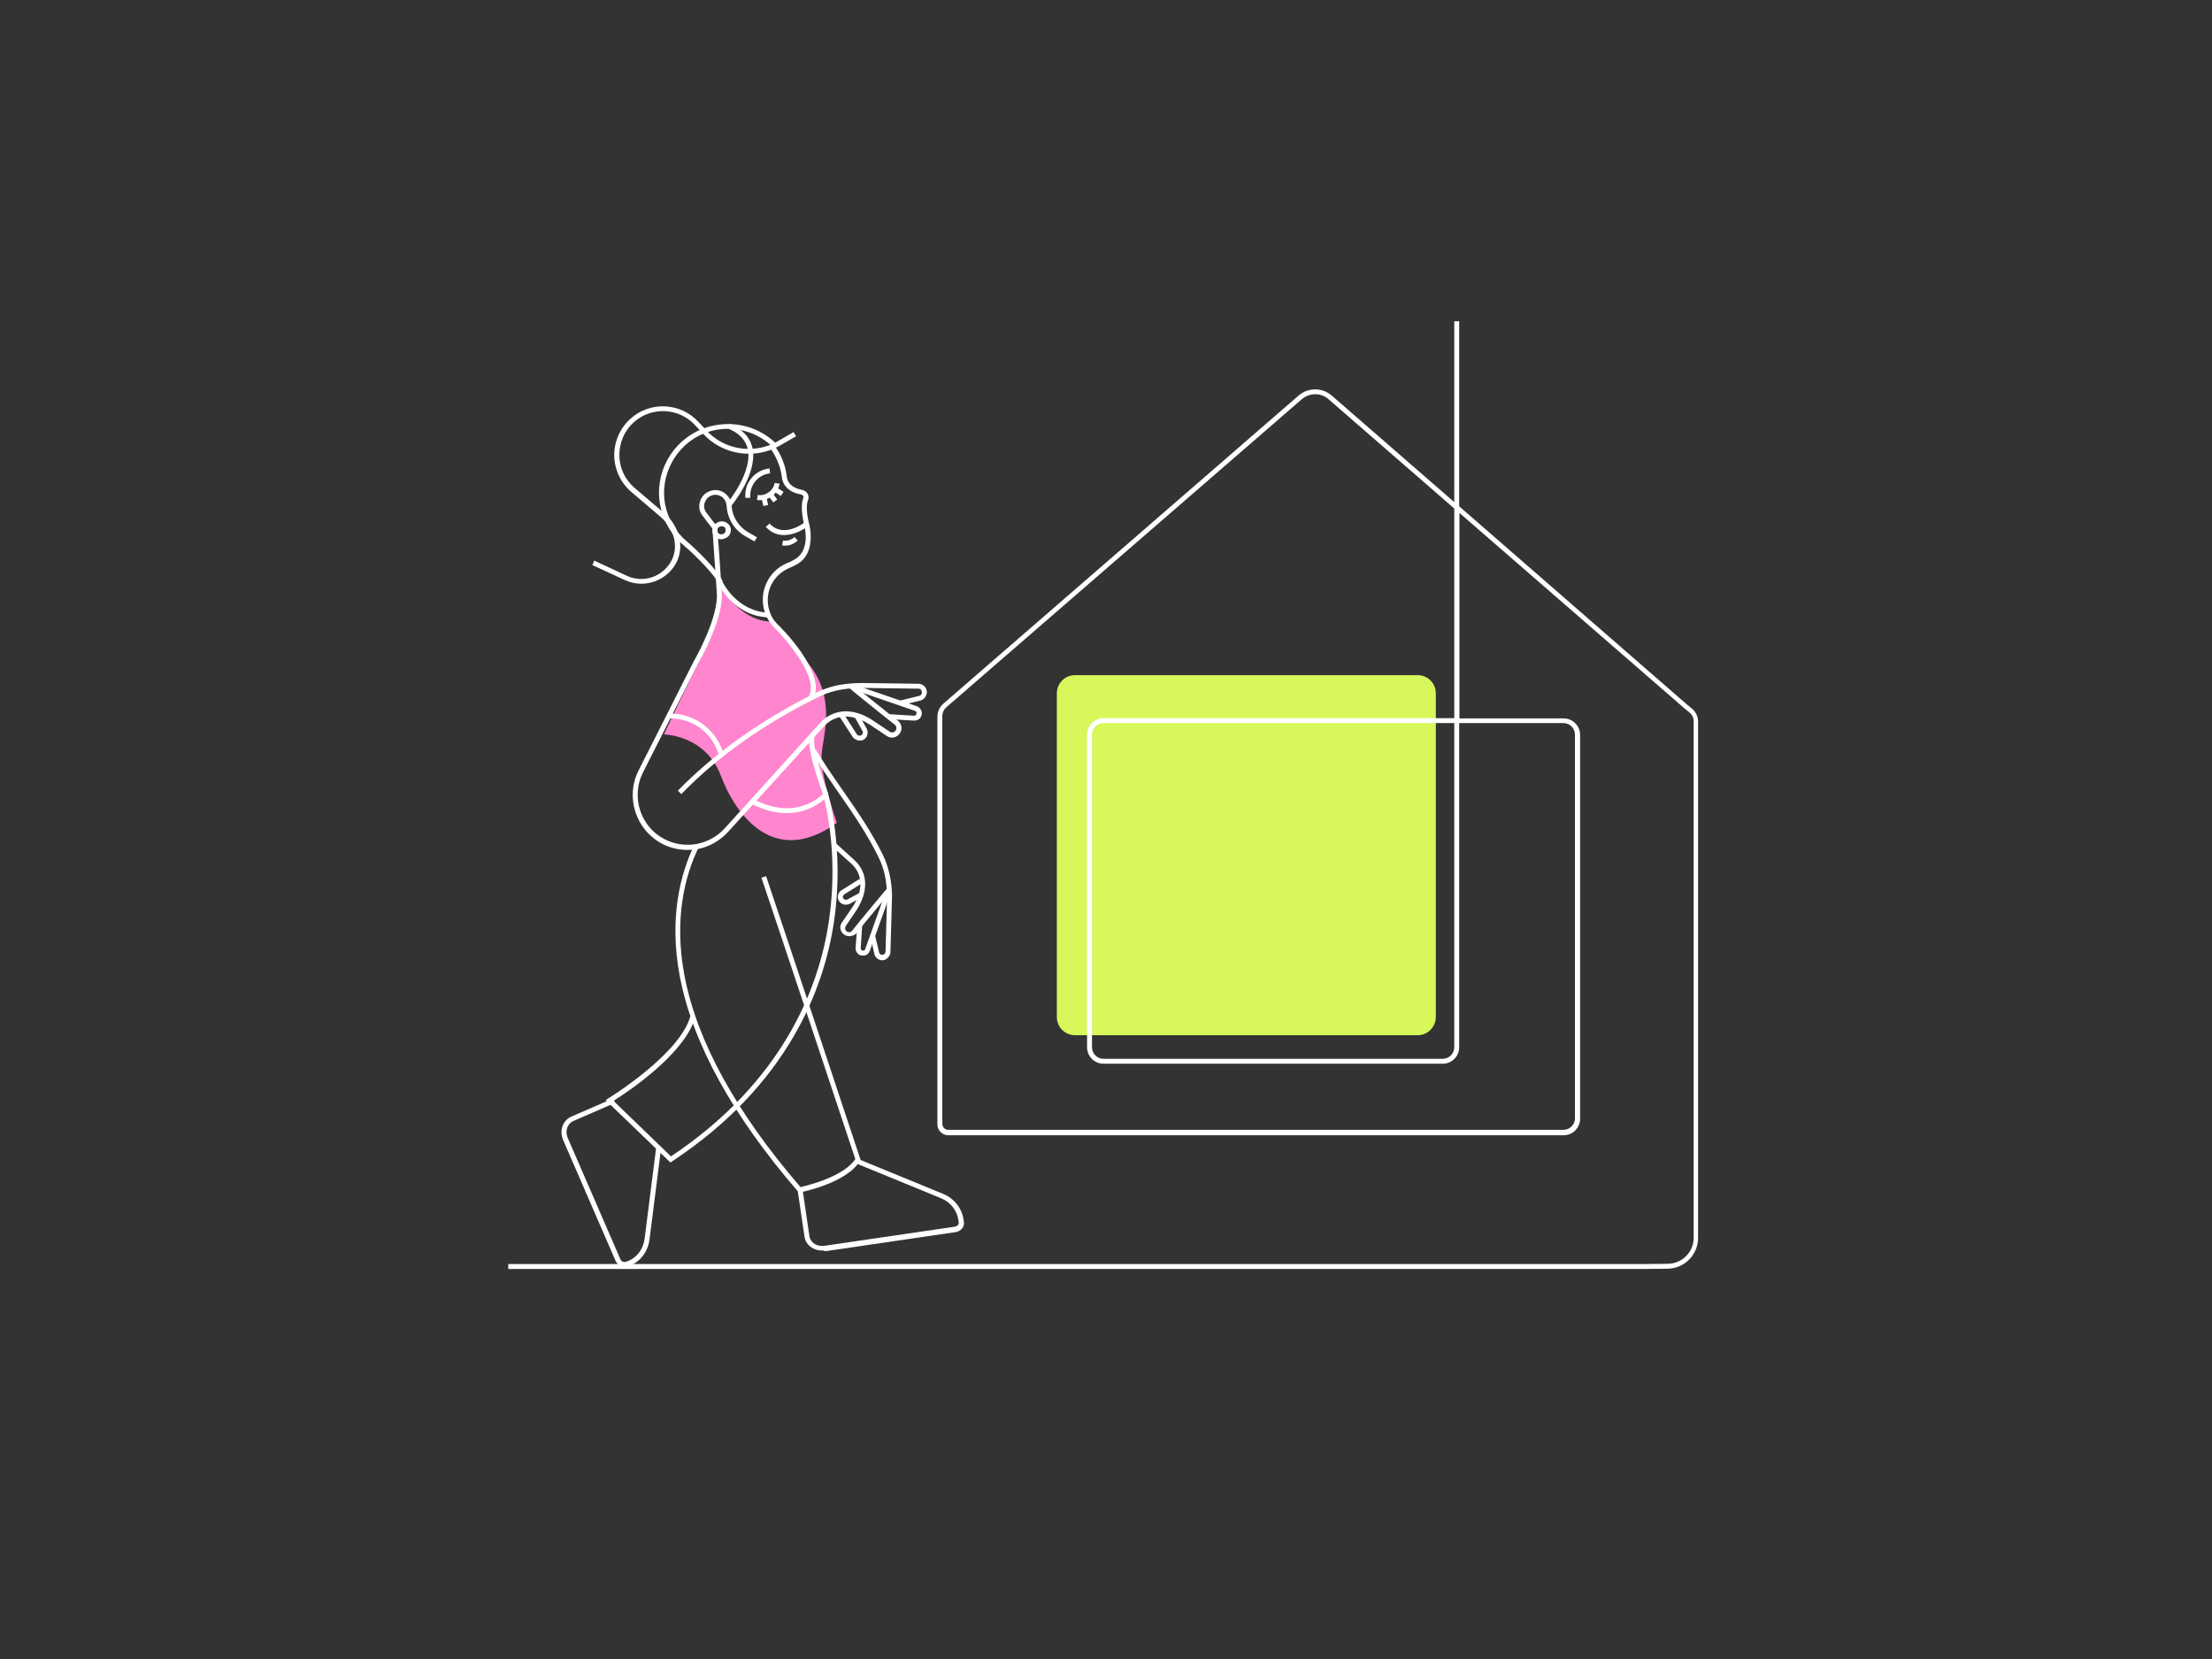
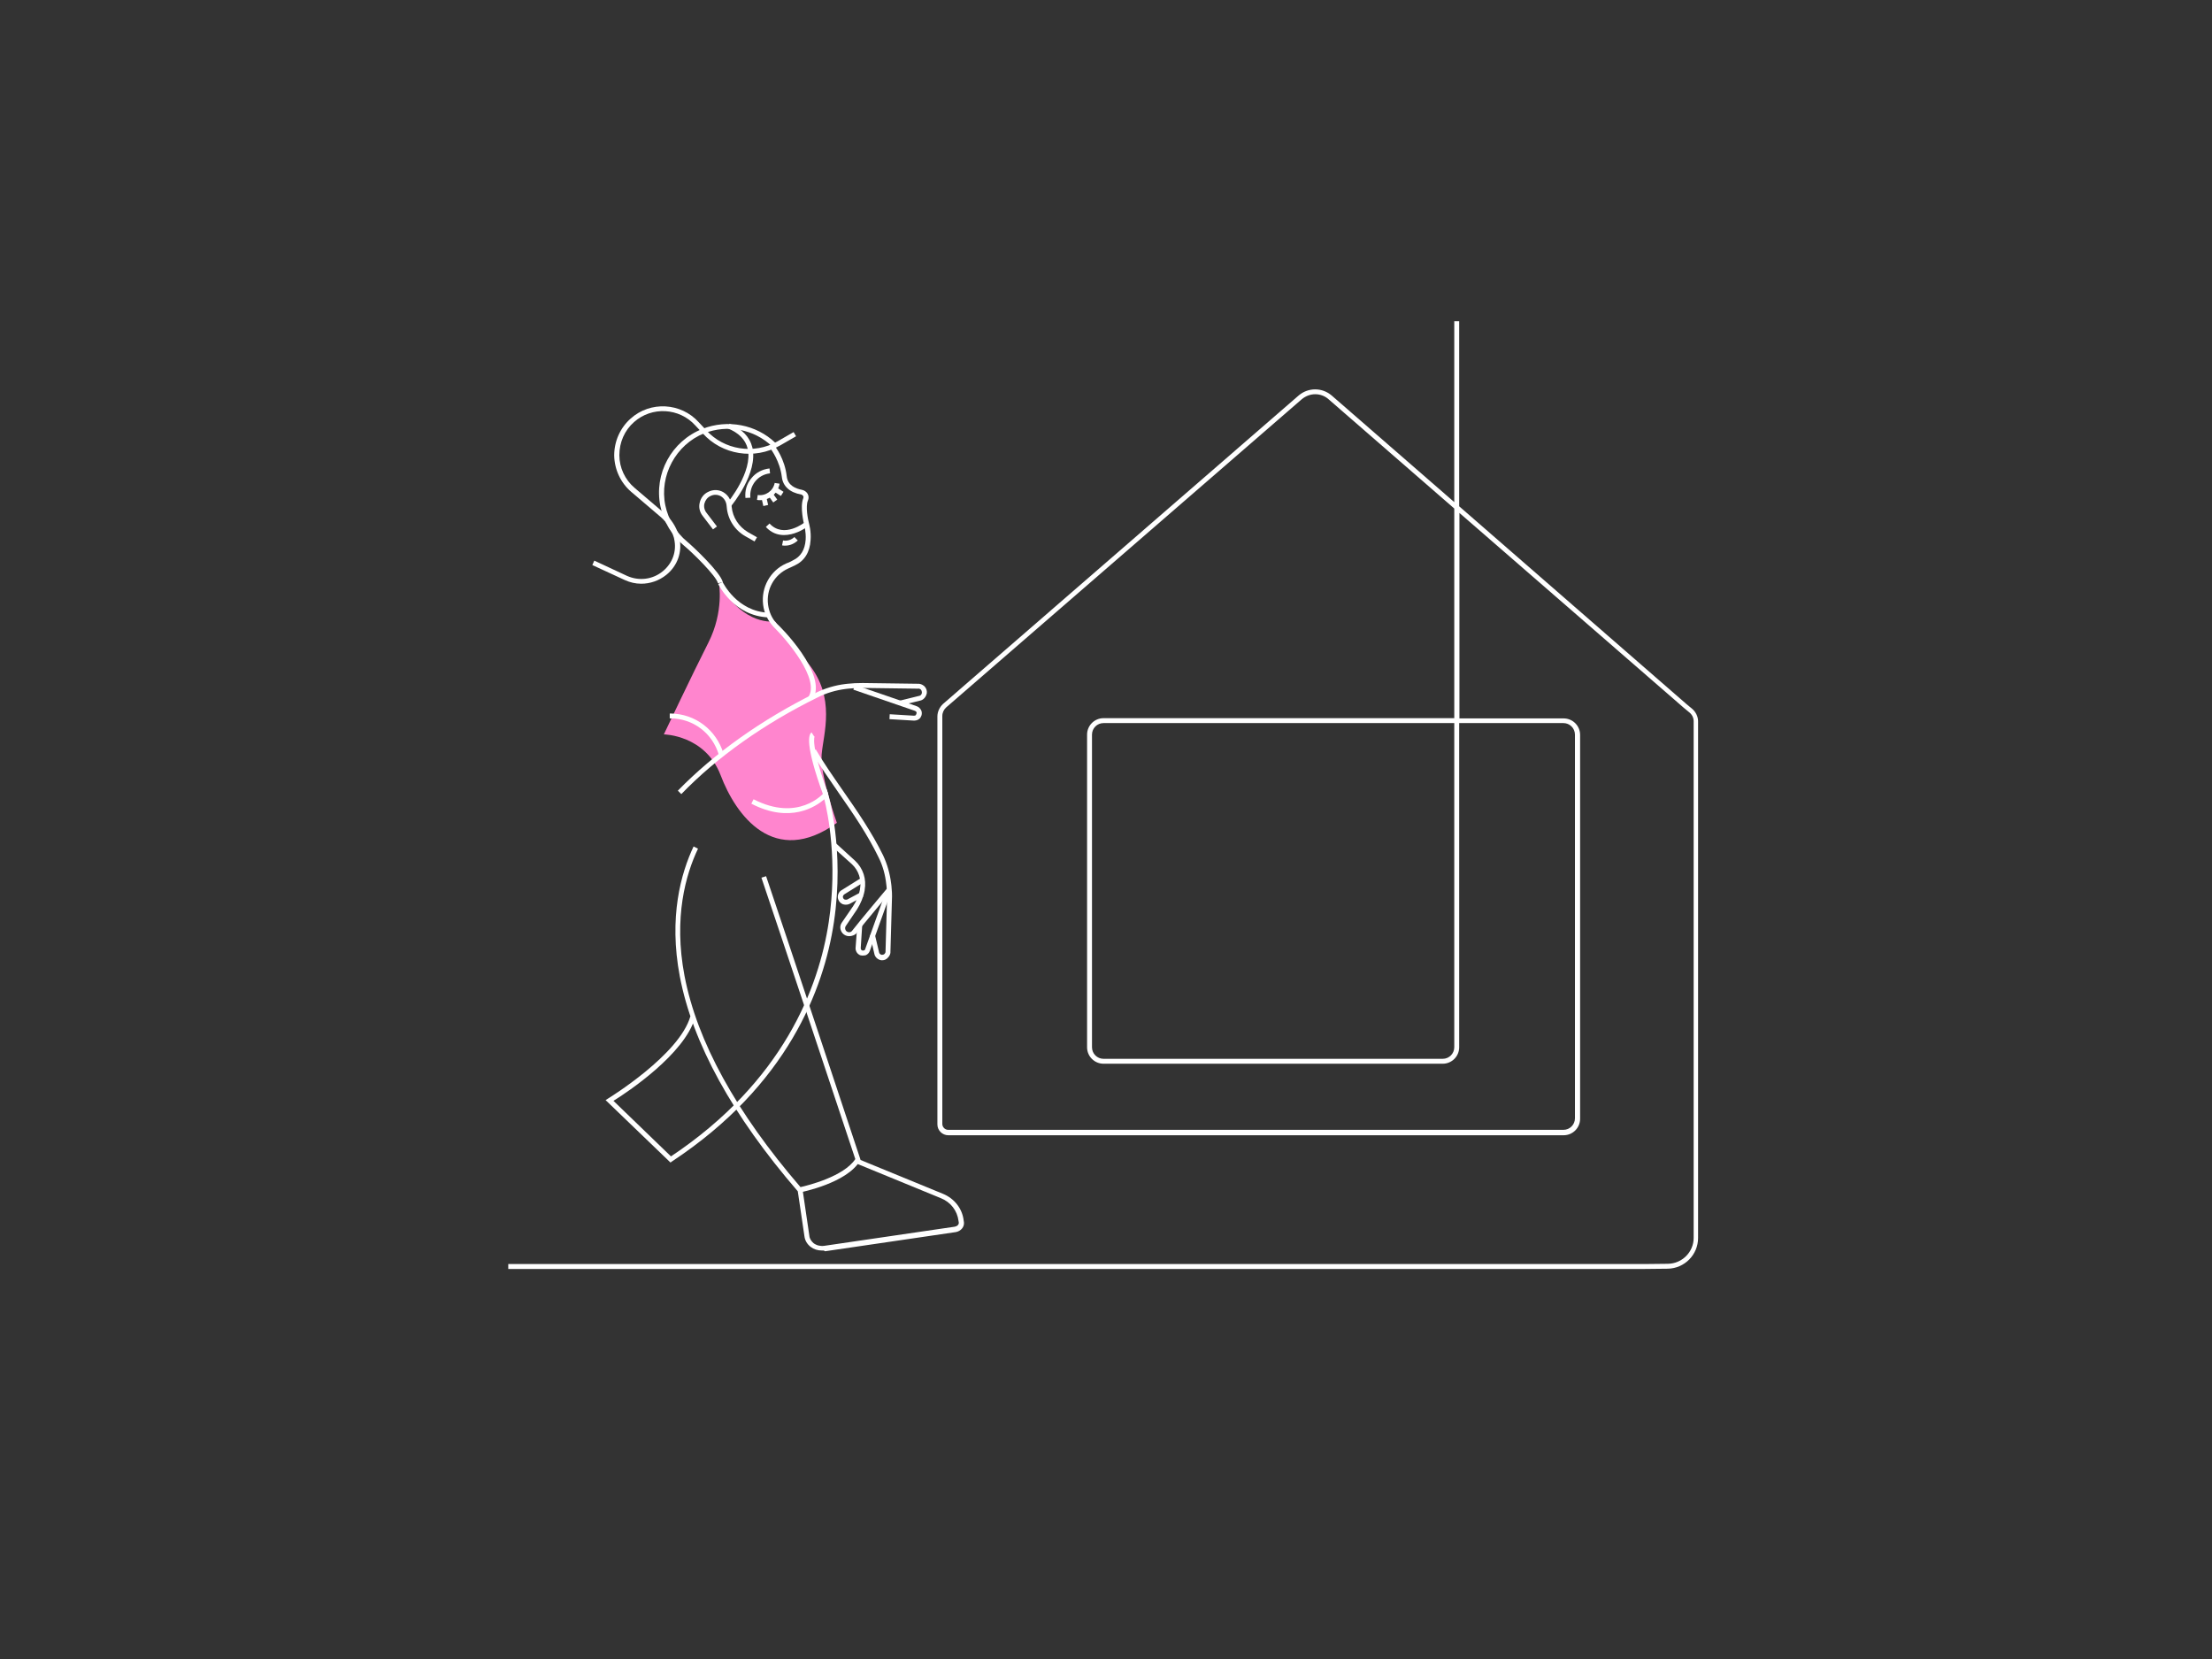
<svg xmlns="http://www.w3.org/2000/svg" width="900" height="675" viewBox="0 0 900 675" fill="none">
  <rect x="0" y="0" width="900" height="675" fill="#333333" stroke="none" />
-   <path d="M576.9 421.2H437.4C433.3 421.2 430 417.9 430 413.8V282.1C430 278 433.3 274.7 437.4 274.7H576.8C580.9 274.7 584.2 278 584.2 282.1V413.8C584.2 417.8 580.9 421.2 576.9 421.2Z" fill="#D7F75B" />
  <path d="M292.5 237.1C292.5 237.1 294.7 248.7 288.2 261.5C281.7 274.3 270.1 298.8 270.1 298.8C270.1 298.8 286.9 299 293.2 315.4C299.4 331.8 315 353.1 340.5 334.8C340.5 334.8 333.6 315.4 334.3 307C335 298.6 340.2 283.9 328.9 270C317.7 256 315.3 252.8 315.3 252.8C315.3 252.8 302.6 255.2 292.5 237.1Z" fill="#FF85CE" />
-   <path d="M279.7 345.8C276.2 345.8 272.7 345 269.6 343.4C258.7 337.8 254.3 324.4 259.8 313.5L282.2 269.2C282.3 269 292.8 251 291.6 240.5C291.6 240.2 290 217.3 289.9 215.6L291.9 215.4C292.1 217.2 293.6 239.4 293.6 240.3C294.9 251.4 284.4 269.3 284 270.1L261.6 314.3C256.6 324.2 260.6 336.5 270.5 341.5C274.4 343.5 279 344.2 283.4 343.4C287.7 342.6 291.8 340.4 294.8 337.1L333.9 293.9C337 290.5 341.8 288.8 346.4 289.6H346.6C349.4 290.1 352.2 291.2 354.8 292.9L362 297.7C362.7 298.2 363.5 298.1 364.1 297.6C364.5 297.2 364.8 296.7 364.7 296.1C364.7 295.6 364.4 295.1 364 294.8C359.7 291.5 345.5 280 345.4 279.8L346.7 278.3C346.8 278.4 360.9 289.9 365.3 293.2C366.2 293.9 366.7 294.9 366.8 296C366.9 297.1 366.4 298.2 365.6 299L365.5 299.1C364.2 300.3 362.3 300.4 360.9 299.5L353.7 294.7C351.4 293.2 348.9 292.2 346.4 291.7H346.2C342.2 291 338.1 292.4 335.4 295.4L296.2 338.5C292.9 342.1 288.5 344.6 283.7 345.5C282.4 345.7 281 345.8 279.7 345.8Z" fill="white" />
  <path d="M206.801 516.3V514.3H669.501L678.701 514.2C684.401 514.1 689.101 509.4 689.101 503.7V293.5C689.101 292.1 688.501 290.8 687.401 289.9L685.101 288L593.801 208.7V292.3H636.201C639.901 292.3 642.901 295.3 642.901 299V455.2C642.901 458.9 639.901 461.9 636.201 461.9H385.801C383.401 461.9 381.401 459.9 381.401 457.5V291.5C381.401 289.6 382.301 287.7 383.701 286.4L528.401 160.9C532.301 157.6 537.901 157.6 541.801 160.9L591.701 204.3V130.7H593.701V206L686.201 286.5L688.501 288.4C690.001 289.7 690.901 291.6 690.901 293.5V503.7C690.901 510.5 685.401 516.1 678.501 516.2L669.301 516.3H206.801ZM535.101 160.4C533.201 160.4 531.301 161.1 529.701 162.4L385.001 287.8C384.001 288.7 383.401 290 383.401 291.3V457.3C383.401 458.6 384.501 459.7 385.801 459.7H636.101C638.701 459.7 640.801 457.6 640.801 455V298.9C640.801 296.3 638.701 294.2 636.101 294.2H593.701V426.1C593.701 429.8 590.701 432.8 587.001 432.8H449.001C445.301 432.8 442.301 429.8 442.301 426.1V298.9C442.301 295.2 445.301 292.2 449.001 292.2H591.701V206.9L540.501 162.4C538.901 161 537.001 160.4 535.101 160.4ZM449.001 294.2C446.401 294.2 444.301 296.3 444.301 298.9V426.1C444.301 428.7 446.401 430.8 449.001 430.8H587.001C589.601 430.8 591.701 428.7 591.701 426.1V294.2H449.001Z" fill="white" />
  <path d="M292.101 237.3C291.501 234.4 281.601 224.7 278.301 222C273.401 218 270.001 212.3 268.701 206C266.001 192.7 273.201 179.5 285.801 174.5C296.001 170.5 307.701 172.7 315.501 180.2L314.101 181.6C306.801 174.6 296.001 172.6 286.501 176.3C275.001 180.9 268.201 193.5 270.701 205.6C271.901 211.4 275.101 216.7 279.601 220.4C281.901 222.3 293.201 232.9 294.101 236.9L292.101 237.3Z" fill="white" />
  <path d="M307 220.3L303.3 218.2C299 215.8 296.1 211.3 295.7 206.4L295.6 205.5C295.4 204 294.6 202.7 293.3 201.9C292 201.2 290.5 201.1 289.1 201.8C287.8 202.4 287 203.5 286.6 204.9C286.3 206.2 286.6 207.6 287.5 208.7L291.7 214.2L290.1 215.4L285.9 209.9C284.7 208.4 284.2 206.4 284.7 204.5C285.1 202.6 286.4 200.9 288.2 200.1C290.2 199.1 292.4 199.2 294.2 200.2C296.1 201.3 297.3 203.1 297.6 205.3L297.7 206.2C298.1 210.5 300.6 214.3 304.3 216.5L308 218.6L307 220.3Z" fill="white" />
  <path d="M297.4 206L295.9 204.7C296 204.6 306.5 191.9 304.2 182.5C303.3 178.9 300.6 176.1 296.1 174.3L296.8 172.4C301.9 174.5 305 177.7 306.1 182C308.6 192.5 297.8 205.5 297.4 206Z" fill="white" />
  <path d="M325.001 485.1L324.601 484.7C298.001 453.9 281.801 424.5 276.601 397.3C272.001 373.1 277.101 355.2 282.201 344.4L284.001 345.3C279.001 355.8 274.001 373.3 278.501 397C283.601 423.7 299.501 452.6 325.701 483C328.801 482.3 343.301 478.7 348.001 471.6C345.601 464.3 314.601 371.2 309.801 357.1L311.701 356.5C316.701 371.1 349.701 470.5 350.001 471.5L350.101 471.9L349.901 472.3C344.501 481.4 326.201 485 325.401 485.2L325.001 485.1Z" fill="white" />
  <path d="M330.6 284.701L328.9 283.601C333.7 276.401 320.3 260.501 314.7 255.001C312.4 252.501 310.9 249.401 310.5 246.101C309.6 239.001 313.4 232.201 319.8 229.301C320.1 229.201 320.4 229.001 320.8 228.901C321.4 228.601 322 228.401 322.6 228.001C325.8 226.501 327.5 223.701 327.8 219.601C328 216.401 327.2 213.601 327.2 213.501C327.1 213.201 325.4 206.301 326.8 202.801C327 202.301 326.9 201.901 326.8 201.801C326.6 201.501 326.3 201.301 326 201.201C321.3 200.401 318.5 197.801 318.1 194.001C317.3 187.501 313.7 182.901 313.7 182.801L315.3 181.601C315.5 181.801 319.3 186.701 320.1 193.801C320.5 197.501 323.7 198.801 326.3 199.301C327.3 199.501 328.1 200.101 328.6 200.901C329.1 201.801 329.1 202.801 328.7 203.701C327.7 206.101 328.7 211.301 329.2 213.101C329.2 213.201 330.1 216.201 329.8 219.801C329.5 224.701 327.3 228.201 323.5 230.001C322.9 230.301 322.2 230.601 321.6 230.901C321.3 231.001 321 231.201 320.7 231.301C315 233.901 311.7 239.801 312.5 246.001C312.9 249.001 314.1 251.701 316.1 253.801C317 254.401 337.3 274.601 330.6 284.701Z" fill="white" />
  <path d="M260.9 237.5C258.6 237.5 256.4 237 254.2 236L241 229.9L241.8 228.1L255.1 234.3C260 236.5 265.6 235.8 269.7 232.4C273.7 229.1 275.4 224.2 274.3 219.3C274.3 219.1 274.2 219 274.2 218.8C274.1 218.6 274.1 218.4 274 218.2C273.1 215.2 271.3 212.6 269 210.5L256.8 200.1C252.5 196.4 250 191 249.9 185.3C249.9 179.6 252.3 174.1 256.6 170.3C264.6 163.1 277.1 163.8 284.3 171.8L287.3 175C294.6 183.1 306.8 185 316.3 179.6L322.9 175.8L323.9 177.5L317.3 181.3C307 187.2 293.8 185.1 285.9 176.3L282.9 173.1C276.4 165.9 265.2 165.3 258 171.7C254.1 175.1 252 180 252 185.2C252 190.3 254.3 195.2 258.2 198.5L270.4 208.9C273.1 211.2 275 214.2 276.1 217.6V217.7C276.1 217.9 276.2 218 276.2 218.1C276.3 218.3 276.3 218.5 276.4 218.8C277.7 224.5 275.7 230.2 271.1 233.9C268.1 236.3 264.5 237.5 260.9 237.5Z" fill="white" />
-   <path d="M293.501 219.4C292.201 219.4 291.001 218.8 290.301 217.6C289.801 216.7 289.701 215.7 290.001 214.8C290.301 213.8 290.901 213 291.901 212.6C293.601 211.6 295.801 212.2 296.901 213.9C297.401 214.8 297.501 215.7 297.201 216.7C296.901 217.7 296.301 218.5 295.301 218.9C294.701 219.2 294.101 219.4 293.501 219.4ZM293.601 214.1C293.301 214.1 293.001 214.2 292.801 214.3C292.301 214.5 292.001 214.9 291.901 215.4C291.801 215.8 291.801 216.3 292.001 216.6C292.501 217.4 293.501 217.6 294.301 217.2C294.801 217 295.101 216.6 295.201 216.1C295.301 215.7 295.301 215.3 295.101 214.9C294.801 214.4 294.201 214.1 293.601 214.1Z" fill="white" />
  <path d="M319.501 222C319.101 222 318.601 222 318.201 221.9L318.601 219.9C320.201 220.2 322.001 219.7 323.201 218.5L324.601 219.9C323.201 221.2 321.401 222 319.501 222Z" fill="white" />
  <path d="M309.3 203.5C308.9 203.5 308.4 203.5 308 203.4L308.3 201.4C311.5 201.9 314.6 199.7 315.2 196.5L317.2 196.8C316.5 200.8 313.1 203.5 309.3 203.5Z" fill="white" />
  <path d="M315.906 198.289L314.84 199.981L317.716 201.794L318.783 200.102L315.906 198.289Z" fill="white" />
  <path d="M311.805 202.239L309.854 202.677L310.577 205.897L312.528 205.458L311.805 202.239Z" fill="white" />
  <path d="M314.129 200.349L312.508 201.521L314.617 204.438L316.238 203.267L314.129 200.349Z" fill="white" />
  <path d="M371.901 293.2L361.901 292.6L362.001 290.6L371.901 291.2C372.201 291.2 372.601 291.1 372.701 290.8C372.901 290.4 373.001 290.1 372.901 289.8C372.801 289.5 372.501 289.3 372.201 289.2L347.201 280.6L347.901 278.7L372.901 287.3C373.801 287.6 374.501 288.3 374.901 289.2C375.201 290.1 375.101 291 374.601 291.8C374.101 292.7 373.101 293.2 371.901 293.2Z" fill="white" />
  <path d="M277.201 323.1L275.801 321.7C290.601 306.5 309.901 292.8 331.701 282C335.501 280.1 339.701 278.8 344.001 278.3L344.901 278.2C346.801 278 348.701 277.9 351.001 277.9L373.301 278.2C374.301 278.1 375.301 278.5 376.101 279.2C376.901 280 377.201 281 377.101 282C376.801 283.5 375.801 284.7 374.601 285L366.501 287L366.001 285.1L374.101 283.1C374.701 283 375.101 282.3 375.101 281.8C375.101 281.4 375.001 281 374.701 280.6C374.401 280.3 373.901 280.1 373.501 280.2H373.401H373.301L351.001 279.9C348.801 279.9 346.901 280 345.101 280.2L344.201 280.3C340.201 280.8 336.301 281.9 332.601 283.8C311.001 294.4 291.801 308 277.201 323.1Z" fill="white" />
  <path d="M312.901 251.2C298.501 250.8 292.301 237.7 292.201 237.6L294.001 236.8C294.101 236.9 299.801 248.9 312.901 249.3V251.2Z" fill="white" />
-   <path d="M349.7 301.3C348.6 301.3 347.6 300.7 346.9 299.8L341.4 291.3L343.1 290.2L348.6 298.7C348.9 299.2 349.5 299.4 350 299.3C350.5 299.2 350.8 298.9 351 298.5C351.2 298.1 351.1 297.7 350.9 297.4L347.6 291.5L349.3 290.5L352.6 296.4C353.1 297.3 353.1 298.3 352.8 299.3C352.4 300.3 351.6 301 350.6 301.3C350.4 301.3 350.1 301.3 349.7 301.3Z" fill="white" />
  <path d="M272.8 473L246.4 447.6L247.5 446.9C247.8 446.7 276.4 429.2 280.9 413.5L282.8 414C278.6 428.9 255.1 444.5 249.6 447.9L273 470.5C318.7 440 333.2 401.8 337.2 375.1C340.9 350.5 336.8 330.8 335.4 325.2C331.9 328.2 321.5 335.2 305.7 327L306.6 325.2C324.7 334.5 334.8 323.1 335.2 322.6L336.4 321.2L336.9 322.9C337 323.1 343.7 345.7 339.3 375.2C335.2 402.5 320.4 441.5 273.5 472.5L272.8 473Z" fill="white" />
  <path d="M334.402 508.8C332.702 508.8 331.102 508.3 329.802 507.3C328.402 506.2 327.502 504.7 327.302 503L324.602 484.7L326.602 484.4L329.302 502.8C329.402 504 330.102 505 331.002 505.8C332.202 506.7 333.702 507.1 335.302 506.9L388.502 499.1C389.502 498.9 390.202 498.2 390.102 497.4L390.002 496.8C389.502 492.6 386.802 489.1 382.802 487.5L348.202 473.3L349.002 471.5L383.602 485.7C388.302 487.6 391.602 491.8 392.102 496.7L392.202 497.3C392.402 499.2 391.002 500.9 388.902 501.3L335.702 509.1C335.202 508.7 334.802 508.8 334.402 508.8Z" fill="white" />
-   <path d="M254.001 515.4C252.601 515.4 251.201 514.5 250.501 513.1L229.101 463.8C227.501 460 229.001 455.8 232.501 454.3L249.501 446.9L250.301 448.7L233.301 456.1C230.801 457.2 229.801 460.2 231.001 463L252.401 512.3C252.801 513.2 253.801 513.7 254.501 513.4L255.201 513.2C259.101 511.8 261.801 508.2 262.301 503.8L267.001 466.7L269.001 467L264.301 504.1C263.701 509.2 260.501 513.5 255.901 515.1L255.301 515.3C254.801 515.4 254.401 515.4 254.001 515.4Z" fill="white" />
  <path d="M303.302 202.601C303.002 199.701 303.802 196.801 305.702 194.601C307.502 192.301 310.202 190.901 313.102 190.601L313.302 192.601C308.402 193.101 304.802 197.501 305.302 202.501L303.302 202.601Z" fill="white" />
  <path d="M335.001 323.6C327.301 302.5 329.101 298.7 330.201 298L331.301 299.7C331.401 299.6 331.501 299.5 331.501 299.5C331.401 299.6 329.601 302.7 336.901 322.9L335.001 323.6Z" fill="white" />
  <path d="M292.5 307.2C289.9 298.3 282 292.3 272.8 292.3H272.5V290.3H272.8C282.9 290.4 291.5 297 294.4 306.7L292.5 307.2Z" fill="white" />
  <path d="M319.002 217.7C316.402 217.7 313.802 216.8 311.602 214.4L313.102 213C318.902 219.3 327.402 212.6 327.702 212.3L329.002 213.9C326.702 215.7 322.902 217.7 319.002 217.7Z" fill="white" />
  <path d="M351.002 388.8C350.502 388.8 349.902 388.7 349.502 388.4C348.702 387.9 348.102 387 348.102 385.8L348.802 376.5L350.802 376.6L350.202 385.8C350.202 386.1 350.302 386.4 350.602 386.6C350.902 386.8 351.202 386.8 351.502 386.7C351.802 386.6 352.002 386.4 352.002 386.2L360.402 362.8L362.302 363.5L353.902 386.9C353.602 387.7 353.002 388.4 352.102 388.7C351.702 388.7 351.402 388.8 351.002 388.8Z" fill="white" />
  <path d="M359.001 390.7C358.901 390.7 358.801 390.7 358.601 390.7C357.201 390.5 356.101 389.5 355.801 388.3L354.001 380.5L355.901 380L357.701 387.6C357.801 388.1 358.301 388.4 358.801 388.5C359.201 388.5 359.601 388.4 359.901 388.1C360.101 387.9 360.301 387.6 360.301 387.1V387L360.901 366C361.001 364.2 360.901 362.4 360.701 360.6L360.601 359.8C360.201 356 359.201 352.3 357.501 348.9C353.001 339.6 347.101 331 341.301 322.7C337.301 316.9 333.501 311.5 330.201 305.9L331.901 304.9C335.101 310.4 338.901 315.8 342.901 321.6C348.701 329.9 354.701 338.6 359.301 348C361.001 351.6 362.101 355.5 362.601 359.6L362.701 360.4C362.901 362.3 363.001 364.2 362.901 366.1L362.301 387C362.401 388 362.001 388.9 361.301 389.6C360.701 390.3 359.901 390.7 359.001 390.7Z" fill="white" />
  <path d="M344.1 368.1C343.7 368.1 343.3 368 342.9 367.9C342 367.5 341.3 366.8 341 365.8C340.6 364.4 341.2 362.9 342.4 362.2L350.4 357.2L351.5 358.9L343.5 363.9C343.1 364.2 342.8 364.8 343 365.2C343.1 365.6 343.4 365.9 343.7 366C344 366.1 344.4 366.1 344.7 366L350.3 363L351.2 364.8L345.6 367.8C345.2 368 344.6 368.1 344.1 368.1Z" fill="white" />
  <path d="M345.501 380.901C344.501 380.901 343.501 380.501 342.801 379.701C341.701 378.401 341.601 376.701 342.501 375.401L347.101 368.701C348.501 366.601 349.501 364.201 349.901 361.901V361.701C350.601 358.001 349.401 354.201 346.601 351.601L338.801 344.601L340.101 343.101L347.901 350.201C351.201 353.301 352.601 357.701 351.801 362.101V362.301C351.301 365.001 350.201 367.601 348.701 370.001L344.101 376.801C343.701 377.401 343.801 378.101 344.201 378.701C344.601 379.101 345.001 379.301 345.501 379.301C346.001 379.301 346.401 379.101 346.701 378.701C349.801 374.701 360.801 361.601 360.901 361.501L362.401 362.801C362.301 362.901 351.301 376.001 348.201 380.001C347.701 380.401 346.701 380.901 345.501 380.901C345.601 380.901 345.601 380.901 345.501 380.901Z" fill="white" />
</svg>